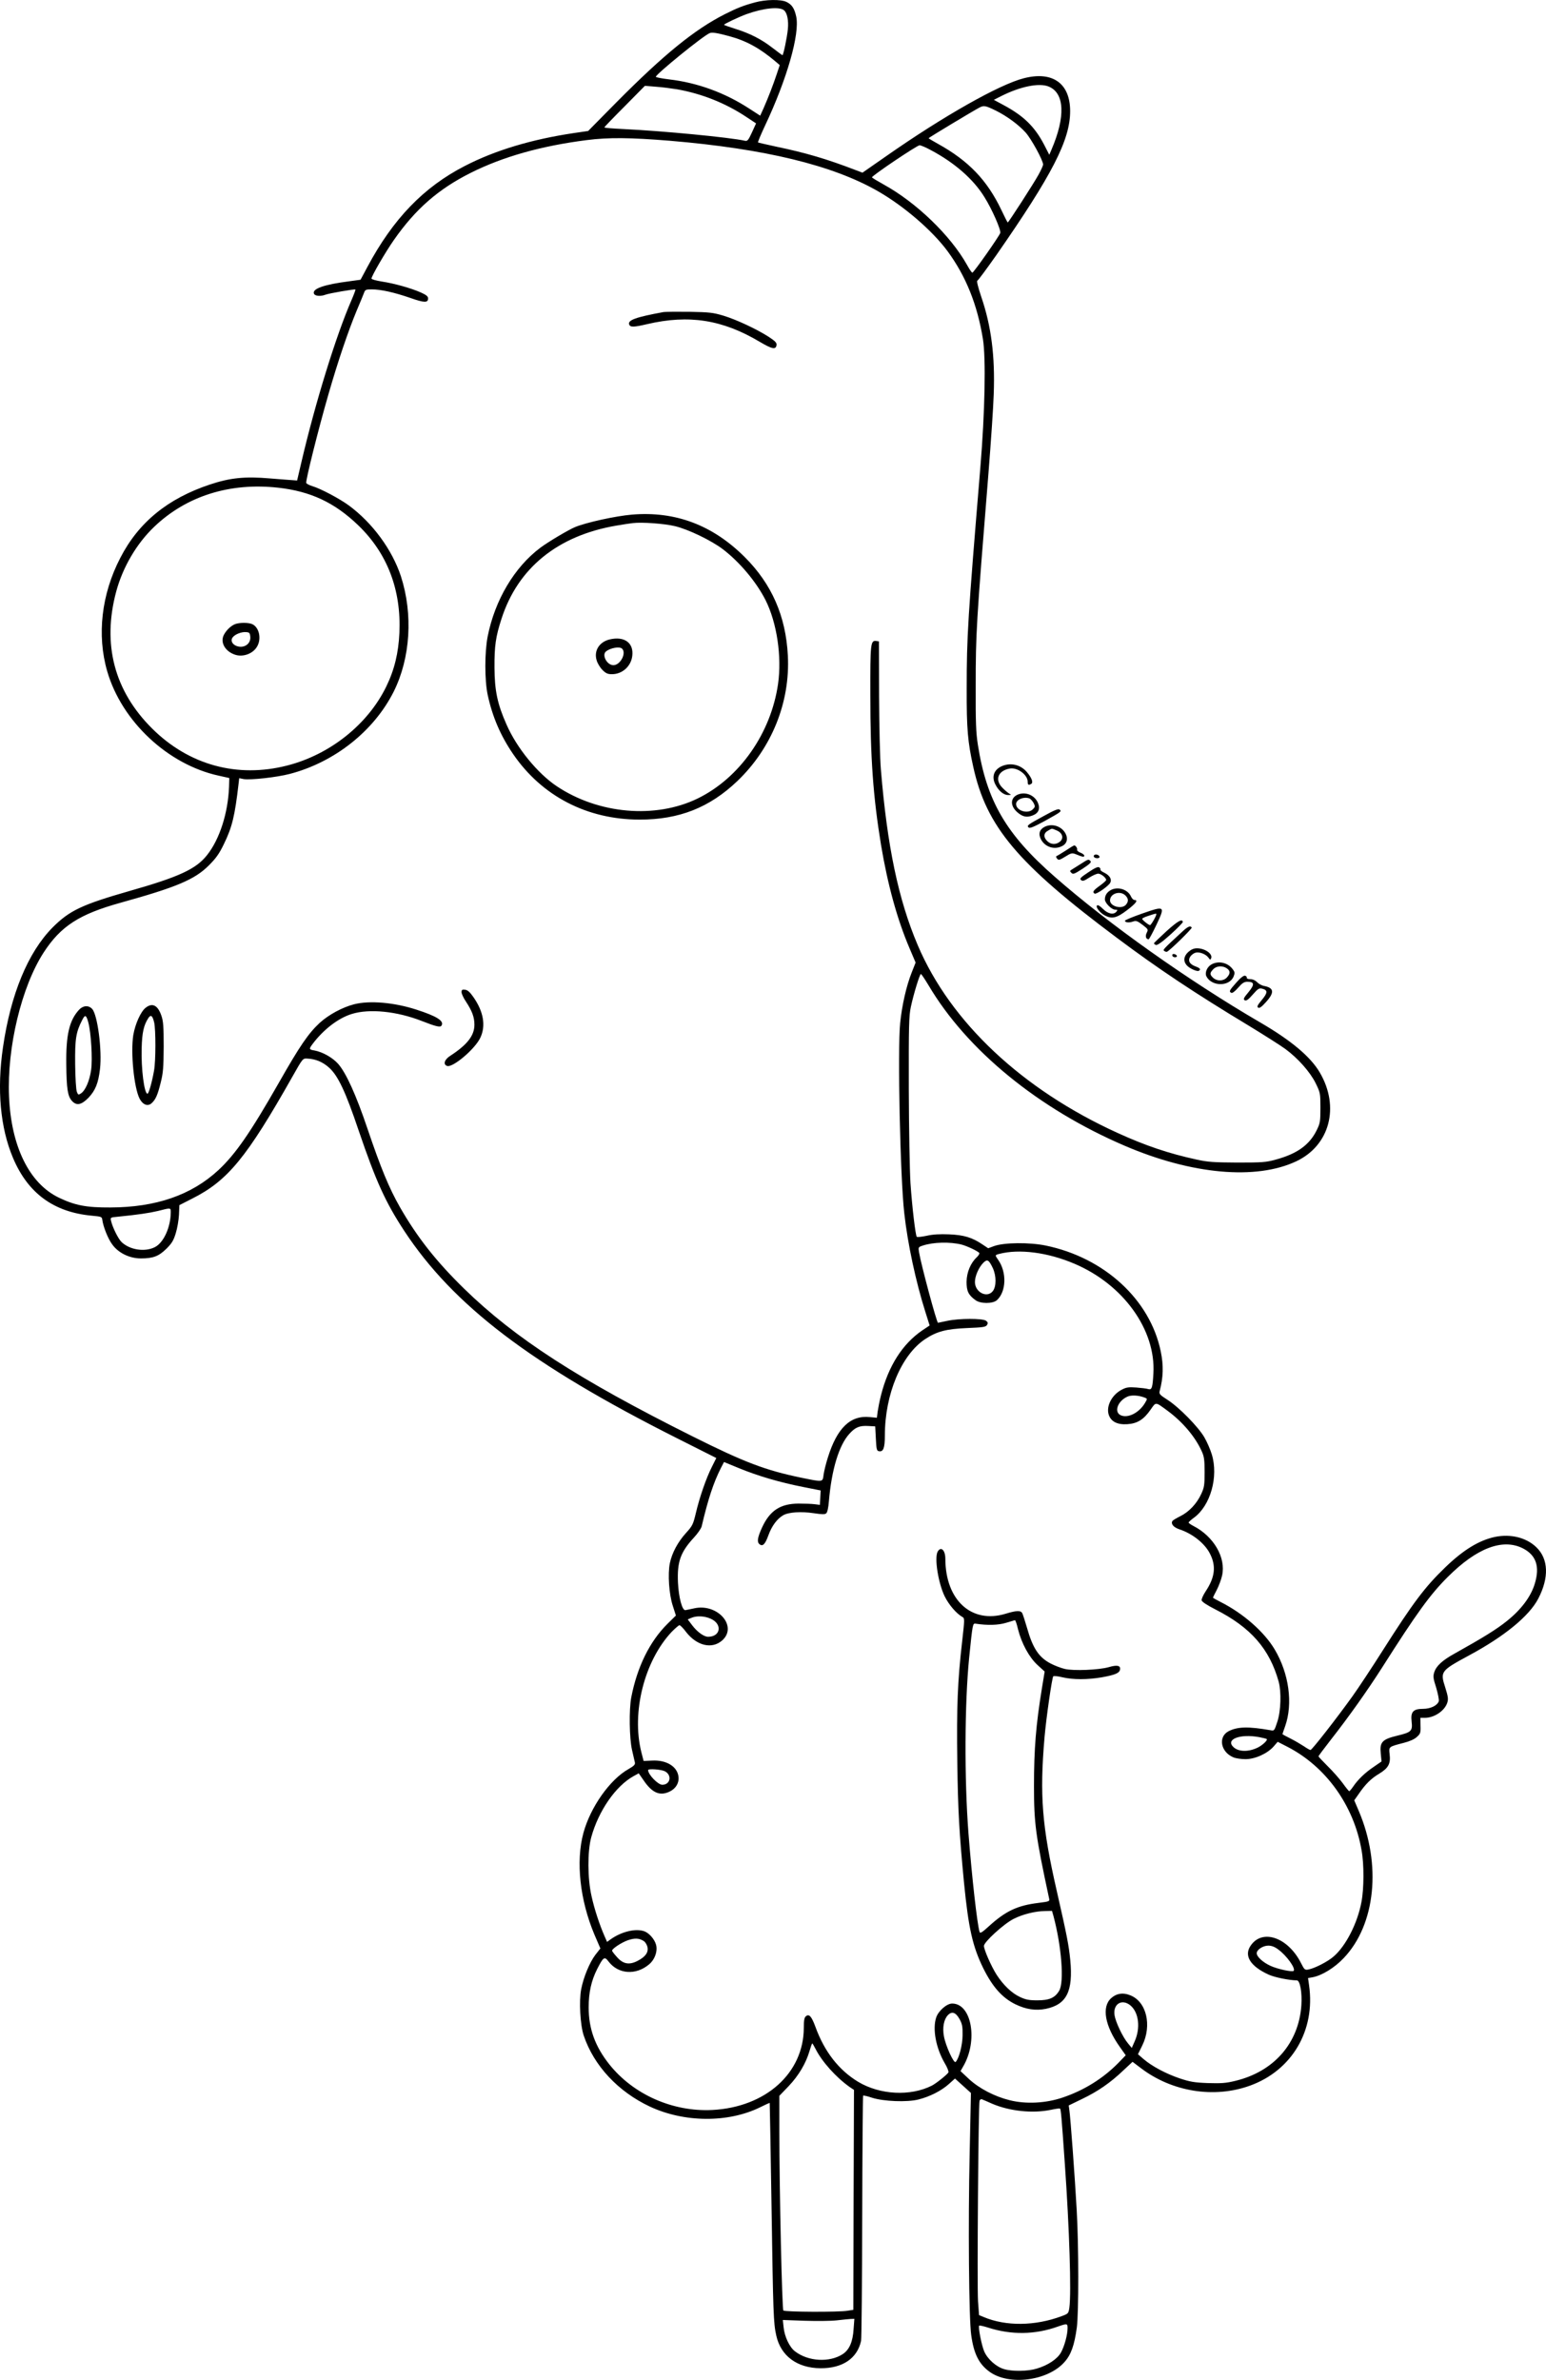
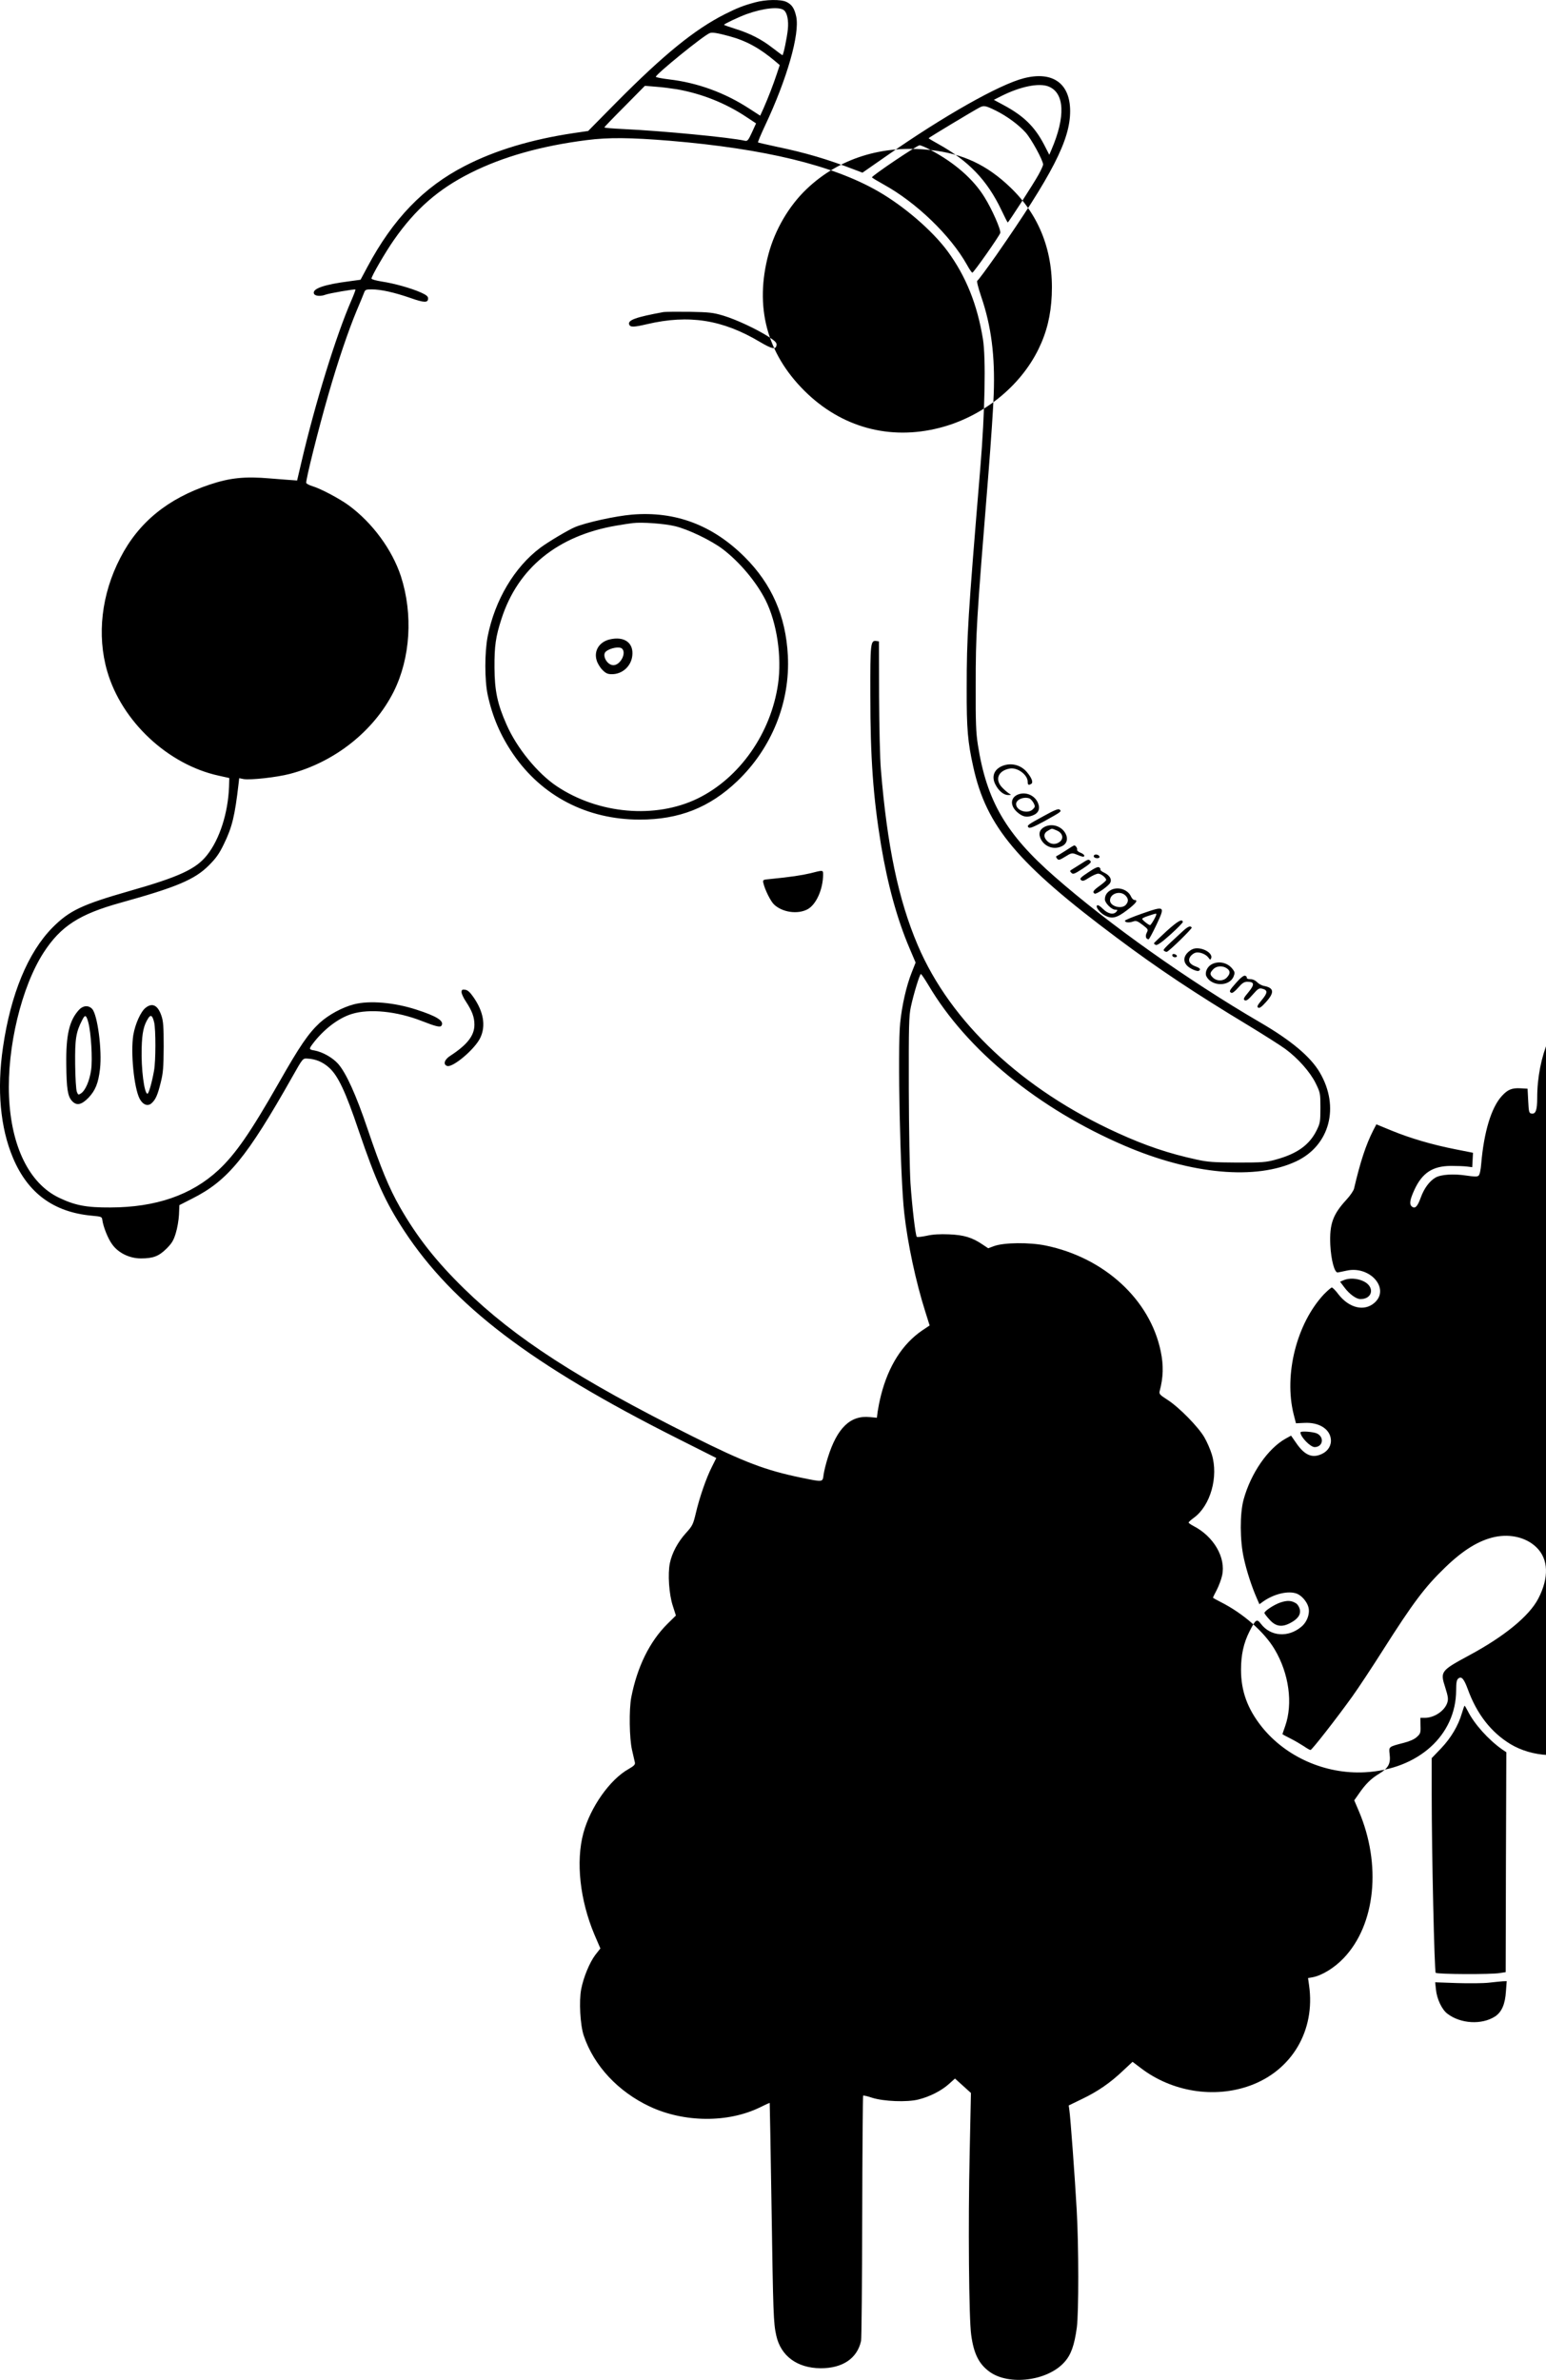
<svg xmlns="http://www.w3.org/2000/svg" version="1.0" viewBox="0 0 1201.544 1849.309" preserveAspectRatio="xMidYMid meet">
  <g transform="translate(-58.289,1938.887) scale(0.1,-0.1)" fill="#000000" stroke="none">
-     <path d="M6450 19370 c-93 -25 -139 -44 -233 -91 -235 -119 -473 -312 -843 -685 l-220 -223 -110 -16 c-329 -49 -613 -134 -849 -256 -319 -164 -557 -410 -757 -785 l-53 -99 -88 -12 c-196 -25 -289 -58 -274 -96 7 -19 51 -23 90 -8 29 11 227 45 232 40 2 -3 -12 -40 -31 -84 -119 -273 -281 -797 -388 -1255 l-34 -145 -28 2 c-16 1 -98 7 -182 14 -195 17 -311 5 -467 -47 -328 -109 -555 -294 -697 -570 -147 -283 -183 -601 -102 -881 113 -390 472 -726 868 -812 l81 -18 -2 -69 c-8 -203 -73 -407 -171 -530 -85 -108 -216 -169 -603 -279 -370 -106 -467 -152 -599 -285 -190 -193 -324 -517 -384 -930 -48 -327 -21 -625 78 -859 116 -275 317 -422 613 -449 74 -7 78 -8 81 -32 7 -53 44 -147 77 -191 48 -67 135 -109 223 -109 96 0 139 17 199 76 42 42 55 64 72 120 12 38 23 103 25 144 l3 74 100 51 c276 139 423 318 780 950 78 138 79 140 113 138 66 -3 121 -26 171 -71 69 -62 128 -187 229 -487 135 -396 208 -557 354 -780 382 -581 986 -1041 2118 -1611 l308 -155 -34 -68 c-44 -86 -97 -240 -125 -360 -21 -88 -26 -99 -77 -155 -63 -70 -108 -153 -125 -234 -17 -84 -7 -241 23 -332 l24 -75 -66 -65 c-138 -137 -235 -334 -281 -571 -18 -95 -15 -318 6 -409 9 -41 19 -84 22 -96 4 -17 -6 -27 -49 -52 -145 -81 -297 -297 -351 -497 -60 -222 -27 -522 86 -790 l46 -107 -40 -51 c-44 -59 -91 -172 -109 -265 -18 -92 -8 -280 20 -362 79 -234 267 -435 514 -551 268 -125 609 -127 857 -5 40 20 73 35 74 33 1 -1 7 -357 14 -792 13 -851 15 -916 37 -1015 35 -159 163 -253 344 -254 171 -1 285 76 315 212 4 18 8 454 9 967 1 514 5 937 7 939 3 3 34 -4 69 -16 91 -29 272 -36 360 -14 89 22 179 68 237 120 l48 43 62 -56 62 -56 -10 -475 c-12 -525 -6 -1281 12 -1405 20 -147 60 -226 142 -286 151 -110 452 -72 582 74 52 57 78 131 97 270 15 117 15 632 -1 912 -14 254 -49 726 -57 776 l-5 37 103 50 c122 58 223 128 321 222 l72 67 65 -49 c241 -184 569 -237 848 -136 326 118 509 429 459 779 l-8 57 35 6 c74 14 171 74 242 149 248 260 295 727 117 1144 l-35 82 33 47 c53 78 97 122 161 160 72 44 90 78 81 152 -7 59 -8 57 111 88 43 11 81 27 100 45 28 25 31 32 29 88 l-1 61 34 0 c74 0 154 54 175 117 9 29 7 47 -16 120 -40 123 -35 129 185 248 275 148 467 305 538 441 85 163 80 308 -14 399 -78 76 -200 106 -322 81 -123 -26 -245 -100 -386 -236 -160 -154 -251 -276 -485 -644 -83 -131 -190 -293 -238 -360 -122 -170 -314 -416 -325 -416 -5 0 -28 13 -51 29 -23 15 -70 43 -104 60 -35 17 -63 33 -63 34 0 1 9 29 21 62 62 176 30 409 -81 596 -81 137 -245 281 -422 370 -32 16 -58 31 -58 33 0 2 13 29 29 59 16 31 35 81 42 113 31 139 -65 304 -223 385 -21 11 -38 23 -37 27 0 4 19 21 41 37 129 94 192 319 139 492 -11 37 -37 97 -58 133 -47 81 -196 233 -286 291 -61 39 -67 46 -61 69 28 105 31 198 8 308 -83 402 -438 728 -894 822 -127 26 -323 24 -401 -4 l-46 -17 -45 30 c-80 54 -143 73 -258 78 -72 3 -127 0 -175 -11 -38 -8 -73 -12 -77 -8 -10 11 -36 228 -49 417 -6 94 -12 422 -13 730 -1 497 1 569 16 640 22 102 69 255 78 255 4 0 30 -39 59 -87 299 -506 856 -961 1526 -1248 520 -223 1020 -268 1333 -120 260 123 339 423 182 690 -72 123 -224 250 -465 390 -556 324 -1177 764 -1595 1131 -379 331 -529 590 -597 1024 -15 95 -18 176 -17 455 0 414 4 482 99 1655 19 239 38 516 41 615 11 297 -19 530 -97 758 -26 78 -37 123 -30 125 6 2 71 90 145 195 437 628 576 898 576 1122 0 216 -136 313 -359 256 -191 -48 -630 -297 -1074 -608 l-181 -126 -45 17 c-234 90 -394 137 -629 186 -73 16 -135 30 -138 32 -2 3 22 61 54 129 171 362 272 714 243 849 -14 64 -34 94 -76 114 -44 21 -161 19 -245 -4z m226 -61 c25 -20 37 -80 30 -148 -7 -68 -35 -201 -42 -201 -2 0 -36 25 -76 56 -89 69 -176 113 -291 149 -48 15 -87 29 -87 31 0 7 115 61 175 83 131 47 255 60 291 30z m-426 -201 c133 -36 237 -93 359 -196 l34 -29 -23 -69 c-26 -79 -66 -183 -103 -267 l-26 -57 -85 55 c-189 123 -401 201 -623 227 -57 7 -103 16 -103 20 0 20 375 325 420 340 19 7 57 1 150 -24z m2484 -392 c123 -51 131 -234 21 -490 l-17 -40 -41 80 c-73 139 -158 222 -312 305 l-78 42 57 29 c149 75 296 105 370 74z m-2889 -21 c191 -34 374 -106 537 -214 l77 -51 -32 -70 c-28 -61 -35 -69 -54 -65 -114 26 -644 77 -945 91 -82 4 -148 9 -148 13 0 3 71 77 158 164 l157 159 85 -7 c47 -3 121 -13 165 -20z m2480 -167 c86 -43 175 -109 229 -169 44 -49 136 -217 136 -249 0 -7 -16 -43 -36 -79 -36 -66 -233 -371 -239 -371 -2 0 -24 43 -49 96 -111 233 -255 383 -493 515 -40 22 -73 42 -73 44 0 4 344 211 395 238 34 18 47 16 130 -25z m-2535 -233 c737 -62 1265 -190 1618 -393 203 -117 421 -305 540 -466 142 -194 230 -412 274 -681 24 -147 16 -568 -20 -1000 -97 -1168 -106 -1313 -106 -1715 -1 -316 8 -416 51 -610 102 -465 344 -752 1118 -1330 319 -239 608 -431 1021 -680 120 -73 249 -155 286 -182 99 -73 192 -178 236 -266 36 -74 37 -78 37 -191 0 -108 -2 -120 -29 -175 -56 -114 -152 -183 -318 -228 -75 -21 -104 -23 -298 -23 -183 1 -230 4 -316 23 -217 47 -398 108 -615 207 -741 337 -1299 861 -1553 1458 -151 354 -238 771 -287 1367 -7 80 -13 336 -14 570 l-1 425 -21 3 c-44 6 -47 -18 -46 -418 0 -491 22 -793 83 -1166 52 -311 126 -579 221 -802 l48 -113 -30 -76 c-42 -105 -76 -256 -90 -393 -21 -208 0 -1203 32 -1480 26 -235 90 -533 163 -763 l34 -108 -57 -38 c-154 -105 -263 -276 -321 -504 -11 -43 -22 -100 -26 -127 l-6 -48 -54 5 c-151 16 -255 -83 -327 -314 -14 -44 -29 -104 -33 -132 -8 -61 -1 -60 -173 -25 -280 58 -441 119 -847 322 -888 444 -1378 761 -1773 1146 -220 215 -365 400 -499 633 -86 151 -149 304 -253 611 -89 264 -166 433 -228 504 -44 49 -120 92 -184 104 -43 7 -44 11 -15 50 84 112 200 202 306 234 136 42 349 21 543 -55 110 -43 144 -51 153 -36 23 36 -35 73 -197 125 -170 55 -361 72 -482 41 -90 -23 -198 -81 -268 -145 -87 -81 -154 -178 -317 -465 -222 -389 -337 -555 -470 -679 -210 -194 -485 -289 -840 -290 -185 -1 -274 16 -399 76 -230 110 -372 398 -388 788 -16 381 97 851 269 1117 133 205 277 298 598 387 436 121 576 180 686 290 56 56 81 91 117 166 64 131 85 218 114 468 l5 44 34 -7 c52 -9 255 13 359 40 348 91 654 333 808 640 130 261 151 600 56 895 -68 207 -221 416 -406 552 -71 52 -218 130 -282 149 -23 7 -45 18 -48 25 -6 17 95 421 172 687 74 258 155 496 220 652 26 61 51 122 57 138 9 25 14 27 61 27 71 0 173 -23 298 -66 110 -39 139 -39 139 -4 0 16 -14 27 -56 46 -77 34 -205 70 -303 85 -44 7 -81 17 -81 23 0 19 109 207 175 301 167 239 344 394 595 520 251 126 549 210 902 255 171 22 340 20 648 -5z m2026 -72 c184 -97 333 -227 418 -366 59 -94 129 -254 123 -278 -6 -23 -207 -309 -217 -309 -5 0 -24 28 -43 63 -128 227 -392 482 -646 622 -50 28 -91 52 -91 56 0 13 350 249 370 249 9 0 48 -16 86 -37z m-5070 -2624 c250 -28 437 -115 620 -291 227 -218 336 -502 321 -837 -7 -156 -39 -288 -102 -417 -143 -294 -437 -529 -771 -614 -387 -99 -763 4 -1048 287 -295 293 -390 655 -280 1065 51 189 158 372 295 503 251 240 589 346 965 304z m-836 -5631 c-1 -116 -55 -235 -123 -270 -78 -40 -195 -22 -259 39 -26 25 -70 113 -82 165 -6 26 -5 27 51 32 161 16 246 29 314 45 101 26 99 26 99 -11z m6145 -250 c43 -11 130 -52 139 -66 3 -5 -6 -20 -20 -33 -48 -45 -78 -117 -79 -191 0 -72 14 -102 69 -142 38 -29 134 -29 166 -1 74 66 79 218 10 315 -25 36 -25 36 8 45 156 41 379 12 585 -76 380 -161 634 -514 614 -853 -6 -111 -12 -130 -41 -121 -11 4 -53 9 -92 12 -59 4 -77 2 -111 -16 -78 -39 -125 -129 -103 -196 18 -53 66 -78 144 -73 79 5 128 36 182 114 42 60 35 61 130 -9 116 -85 215 -201 266 -314 19 -41 23 -66 23 -163 0 -104 -3 -120 -27 -172 -35 -75 -95 -138 -162 -171 -30 -15 -58 -32 -61 -37 -14 -23 8 -49 54 -65 101 -33 197 -109 237 -188 50 -96 40 -185 -33 -294 -19 -29 -33 -60 -31 -70 2 -11 43 -38 106 -70 276 -140 422 -307 493 -563 21 -79 17 -225 -10 -308 -24 -73 -24 -74 -55 -68 -171 30 -255 28 -325 -8 -83 -44 -61 -162 38 -203 19 -8 61 -14 94 -14 74 0 169 43 218 98 l32 37 76 -39 c299 -154 516 -456 576 -804 20 -110 19 -298 -1 -402 -31 -166 -122 -343 -217 -424 -46 -40 -144 -90 -193 -100 -30 -6 -33 -3 -59 48 -101 201 -301 271 -392 137 -54 -78 -3 -160 139 -225 46 -21 156 -44 220 -45 25 0 42 -96 35 -195 -21 -294 -214 -514 -514 -586 -73 -18 -109 -20 -213 -17 -106 4 -139 10 -220 37 -106 36 -215 94 -280 150 l-43 37 33 67 c78 158 33 344 -95 392 -55 22 -105 14 -146 -23 -76 -68 -49 -216 67 -379 l46 -65 -58 -60 c-119 -121 -267 -213 -434 -269 -130 -44 -285 -52 -411 -20 -117 29 -236 91 -316 165 l-65 61 20 35 c118 200 67 490 -85 490 -42 0 -107 -57 -124 -108 -30 -90 -2 -238 66 -355 19 -31 32 -64 29 -72 -6 -14 -94 -85 -129 -103 -167 -84 -403 -72 -573 30 -150 91 -262 234 -332 428 -30 81 -49 102 -74 81 -12 -10 -16 -32 -16 -90 -1 -351 -295 -616 -710 -638 -308 -16 -615 120 -802 355 -110 139 -160 276 -160 442 0 115 20 207 66 298 48 94 57 101 89 58 75 -98 212 -108 314 -22 46 38 69 106 54 155 -12 42 -53 88 -89 102 -66 25 -177 -1 -262 -61 l-29 -21 -21 48 c-38 87 -78 208 -100 309 -31 137 -32 345 -2 456 56 204 189 398 329 475 l40 22 39 -56 c66 -97 126 -122 201 -86 49 23 75 68 69 116 -9 79 -94 131 -205 125 l-66 -3 -18 70 c-77 309 24 707 236 933 28 28 55 52 61 52 6 0 30 -24 52 -54 83 -106 200 -134 279 -65 124 109 -34 291 -217 250 -29 -6 -60 -13 -68 -14 -25 -4 -52 96 -58 214 -7 162 19 236 125 351 29 31 55 70 59 85 50 213 92 340 149 453 l25 48 119 -49 c144 -59 313 -109 496 -145 l136 -27 -3 -56 -3 -56 -40 5 c-22 3 -79 5 -126 5 -142 -1 -223 -54 -284 -187 -35 -77 -40 -111 -20 -128 25 -21 44 -3 70 69 26 72 67 127 114 155 43 25 142 31 240 16 62 -9 84 -10 95 -1 9 7 17 43 21 94 21 246 78 435 159 524 46 51 79 65 147 61 l54 -3 5 -95 c4 -84 7 -95 24 -98 34 -7 46 25 46 122 0 321 128 626 313 749 91 60 163 79 326 86 124 5 145 8 155 24 9 15 7 21 -8 33 -27 19 -208 19 -301 -1 -38 -8 -71 -15 -72 -15 -10 0 -131 450 -147 546 -7 41 -7 42 29 54 82 27 210 30 300 8z m244 -183 c28 -60 28 -143 0 -179 -45 -57 -139 -9 -139 71 0 46 30 114 65 149 31 31 43 24 74 -41z m1179 -1006 c23 -9 23 -9 5 -40 -45 -78 -135 -124 -191 -97 -53 26 -22 110 53 144 30 14 86 11 133 -7z m2939 -1171 c105 -53 135 -142 94 -276 -30 -100 -105 -200 -216 -289 -81 -65 -179 -126 -408 -254 -94 -52 -141 -95 -157 -144 -10 -32 -9 -47 15 -121 14 -48 23 -94 20 -105 -11 -33 -64 -59 -122 -59 -77 0 -98 -23 -89 -99 8 -73 -1 -83 -114 -110 -115 -28 -135 -50 -126 -137 l6 -63 -61 -42 c-67 -45 -123 -99 -160 -154 -13 -19 -27 -35 -30 -35 -3 0 -26 28 -51 63 -25 34 -78 94 -117 132 -39 39 -71 73 -71 76 0 3 44 62 97 130 141 180 284 382 397 559 270 425 375 570 511 705 224 224 425 301 582 223z m-6310 -548 c92 -41 77 -140 -21 -140 -32 0 -84 37 -124 90 l-34 45 28 12 c42 18 103 15 151 -7z m4263 -920 c30 -6 56 -12 58 -15 9 -8 -31 -46 -68 -65 -72 -36 -150 -35 -190 2 -66 61 50 106 200 78z m-4620 -265 c58 -30 43 -105 -20 -105 -33 0 -110 79 -110 114 0 13 103 5 130 -9z m-163 -1320 c12 -8 24 -29 28 -46 9 -41 -16 -76 -76 -107 -65 -34 -113 -26 -161 29 -21 23 -38 45 -38 50 0 15 72 63 123 81 54 18 87 17 124 -7z m4929 -64 c65 -46 139 -149 121 -167 -11 -11 -126 14 -180 39 -59 27 -107 71 -107 98 0 27 48 59 90 59 25 0 50 -9 76 -29z m-1147 -436 c65 -55 79 -176 32 -280 l-22 -50 -29 35 c-42 50 -97 167 -105 220 -13 87 58 130 124 75z m-1329 -105 c21 -38 25 -58 24 -125 0 -77 -28 -183 -54 -209 -14 -14 -78 126 -91 200 -13 68 0 133 32 165 31 31 60 20 89 -31z m-1119 -232 c50 -100 160 -222 266 -297 l33 -22 -3 -854 -2 -855 -45 -7 c-67 -12 -487 -10 -499 2 -10 11 -31 929 -31 1391 l0 277 73 76 c77 81 134 177 162 274 9 31 18 57 21 57 2 0 13 -19 25 -42z m1374 -427 c137 -58 315 -76 455 -47 36 8 68 12 71 10 7 -4 12 -58 38 -434 35 -495 51 -996 35 -1113 -7 -46 -8 -47 -62 -67 -204 -76 -431 -79 -604 -6 l-36 15 -8 108 c-8 123 3 1533 12 1558 4 9 12 14 18 11 6 -2 43 -18 81 -35z m-1078 -1750 c-6 -100 -33 -161 -84 -195 -103 -67 -268 -58 -371 21 -43 32 -82 115 -89 188 l-6 56 169 -6 c93 -3 205 -2 249 3 44 5 93 10 109 11 l29 1 -6 -79z m1663 7 c0 -52 -24 -140 -51 -189 -28 -51 -101 -100 -189 -126 -67 -21 -189 -23 -253 -4 -62 18 -129 78 -155 138 -21 50 -48 190 -39 200 3 3 34 -4 69 -15 180 -58 365 -56 543 8 72 25 75 24 75 -12z M5740 16964 c-218 -40 -280 -63 -267 -97 8 -22 37 -21 139 3 325 76 586 35 875 -137 96 -57 126 -63 131 -26 3 18 -10 31 -60 64 -93 60 -251 134 -353 165 -81 24 -108 27 -265 30 -96 1 -186 0 -200 -2z M5495 15390 c-129 -11 -356 -61 -443 -97 -51 -21 -212 -117 -269 -160 -202 -151 -354 -407 -410 -690 -24 -122 -24 -340 0 -453 37 -171 99 -316 198 -461 224 -327 575 -509 984 -509 306 0 542 93 758 299 268 256 412 614 393 976 -16 307 -125 555 -335 765 -250 249 -539 358 -876 330z m335 -90 c103 -25 280 -110 371 -179 131 -100 260 -254 332 -396 88 -176 127 -438 97 -650 -55 -384 -299 -732 -625 -891 -329 -160 -772 -121 -1096 96 -149 100 -311 298 -390 480 -70 158 -92 261 -93 440 -1 169 9 241 55 382 127 393 436 644 889 722 52 9 111 18 130 20 71 9 248 -4 330 -24z M5321 14420 c-80 -19 -124 -88 -101 -162 6 -23 27 -57 45 -75 27 -27 41 -33 74 -33 81 0 149 62 158 143 12 101 -62 154 -176 127z m97 -72 c35 -35 -14 -128 -68 -128 -50 0 -92 80 -57 107 35 28 106 40 125 21z M4170 11679 c0 -12 15 -45 34 -73 48 -73 66 -121 66 -180 0 -84 -55 -155 -187 -241 -46 -29 -58 -67 -26 -79 43 -17 218 131 259 219 44 93 25 203 -54 316 -27 39 -45 55 -65 57 -22 3 -27 -1 -27 -19z M1715 11558 c-38 -29 -81 -125 -96 -211 -22 -135 5 -410 49 -496 25 -47 63 -62 93 -35 31 28 47 63 71 161 19 75 22 117 23 278 0 159 -3 199 -18 242 -28 81 -70 102 -122 61z m66 -114 c13 -55 13 -299 -1 -375 -16 -90 -41 -179 -51 -179 -25 0 -50 194 -45 355 3 120 16 178 52 233 19 29 32 20 45 -34z M1198 11543 c-76 -82 -103 -194 -100 -426 2 -189 11 -248 45 -284 35 -38 73 -30 127 25 54 57 77 113 90 224 17 146 -19 422 -61 467 -28 30 -70 27 -101 -6z m71 -98 c22 -82 34 -288 22 -370 -12 -86 -45 -160 -78 -182 -21 -14 -23 -13 -33 12 -6 15 -12 112 -13 214 -2 197 6 249 55 344 22 44 31 40 47 -18z M2410 14539 c-33 -13 -68 -47 -87 -83 -31 -59 10 -130 88 -155 61 -20 137 8 169 62 37 60 18 151 -37 176 -29 13 -99 13 -133 0z m118 -97 c6 -58 -51 -95 -109 -72 -34 14 -46 45 -27 67 19 24 69 43 103 40 26 -2 30 -6 33 -35z M7870 7331 c-26 -50 5 -244 55 -347 32 -65 91 -134 139 -161 16 -9 16 -19 -3 -186 -36 -311 -44 -516 -38 -942 5 -376 15 -549 52 -935 35 -355 67 -497 150 -666 72 -145 147 -229 248 -279 84 -41 159 -52 239 -36 161 34 212 136 189 379 -12 118 -25 186 -105 537 -115 503 -134 742 -95 1195 13 150 58 463 68 473 4 4 36 1 72 -8 82 -19 193 -19 305 0 105 19 138 33 142 62 4 30 -23 36 -88 17 -77 -22 -274 -30 -341 -14 -30 7 -80 26 -112 43 -91 48 -138 119 -183 279 -15 51 -31 101 -36 111 -12 23 -45 22 -130 -4 -264 -80 -467 105 -468 427 0 68 -35 100 -60 55z m625 -603 c28 -110 86 -217 151 -277 l56 -51 -21 -128 c-47 -287 -62 -473 -62 -762 0 -293 13 -386 117 -871 6 -25 5 -26 -83 -37 -163 -20 -254 -63 -383 -180 -56 -51 -70 -59 -74 -45 -19 63 -59 420 -86 763 -33 428 -30 1013 5 1366 27 266 28 269 50 266 90 -14 175 -12 235 6 36 11 68 20 71 21 4 0 15 -31 24 -71z m276 -2230 c62 -234 84 -510 44 -578 -33 -56 -77 -75 -170 -75 -65 0 -90 5 -135 26 -64 30 -128 91 -181 172 -41 64 -99 195 -99 225 0 30 155 172 231 210 71 36 167 60 246 61 l52 1 12 -42z M8358 13430 c-53 -29 -68 -81 -39 -137 25 -50 65 -83 100 -82 25 0 25 1 6 12 -11 7 -35 27 -52 45 -62 63 -32 134 60 149 59 9 137 -49 137 -103 0 -25 7 -29 28 -16 17 11 3 47 -34 91 -51 61 -135 78 -206 41z M8500 13217 c-66 -23 -70 -90 -8 -142 40 -34 72 -40 116 -23 46 17 61 52 42 97 -24 58 -90 88 -150 68z m85 -33 c8 -4 22 -19 31 -35 13 -26 13 -30 -6 -49 -39 -39 -130 -11 -130 41 0 35 61 60 105 43z M8695 13048 c-127 -69 -133 -74 -118 -89 9 -9 40 4 125 50 131 73 133 74 116 89 -10 8 -40 -4 -123 -50z M8702 12964 c-41 -21 -51 -56 -28 -99 32 -59 105 -82 165 -50 36 18 46 56 26 95 -30 59 -105 83 -163 54z m93 -28 c46 -19 58 -61 25 -88 -30 -24 -69 -23 -97 4 -32 30 -30 64 5 82 33 19 26 19 67 2z M8865 12779 c-33 -21 -64 -40 -70 -42 -6 -2 -5 -10 3 -20 12 -14 18 -13 64 15 46 29 53 30 82 19 53 -22 66 -24 66 -11 0 6 -14 17 -30 23 -17 6 -28 17 -26 23 4 11 -12 35 -23 33 -4 0 -33 -18 -66 -40z M9087 12744 c-11 -11 3 -24 24 -24 12 0 19 5 17 13 -5 14 -31 21 -41 11z M8980 12674 c-30 -19 -62 -39 -70 -44 -13 -8 -13 -11 0 -24 13 -13 23 -9 88 33 56 37 69 50 60 59 -16 16 -15 16 -78 -24z M9042 12611 c-62 -41 -70 -50 -57 -61 12 -10 23 -7 63 19 27 17 58 31 70 31 22 0 62 -32 62 -49 0 -5 -22 -25 -50 -45 -50 -36 -59 -49 -40 -61 11 -7 84 41 114 74 26 28 9 65 -38 88 -20 9 -33 20 -31 24 3 3 -1 12 -8 17 -10 8 -31 -1 -85 -37z M9223 12476 c-34 -16 -53 -42 -53 -76 0 -28 52 -80 80 -80 19 0 20 -2 10 -15 -22 -27 -66 -18 -105 21 -23 23 -40 33 -46 27 -13 -13 24 -59 61 -78 55 -29 92 -20 172 41 70 53 89 79 58 79 -8 0 -20 12 -27 27 -23 53 -95 78 -150 54z m107 -46 c24 -24 25 -47 3 -72 -33 -37 -123 -12 -123 34 0 54 79 79 120 38z M9460 12290 c-74 -26 -135 -51 -134 -56 1 -14 32 -17 63 -6 24 8 33 5 74 -26 44 -34 45 -36 32 -62 -13 -26 -6 -50 15 -50 4 0 31 50 60 111 70 149 68 151 -110 89z m110 -5 c0 -14 -41 -85 -49 -85 -11 0 -61 40 -61 49 0 4 21 15 48 23 54 18 62 20 62 13z M9650 12154 c-52 -48 -96 -90 -98 -94 -2 -4 5 -10 14 -14 11 -4 46 20 114 81 54 49 97 93 96 98 -6 26 -38 8 -126 -71z M9770 12148 c-149 -137 -152 -141 -138 -149 7 -5 16 -8 20 -6 20 6 197 180 193 188 -11 17 -30 9 -75 -33z M9819 11992 c-37 -33 -41 -72 -13 -104 22 -25 81 -51 94 -43 18 11 10 21 -25 34 -47 17 -62 45 -41 77 9 13 28 27 41 30 31 8 81 -12 100 -39 13 -18 15 -19 21 -4 13 34 -49 77 -110 77 -25 0 -45 -9 -67 -28z M9696 11973 c-3 -3 -3 -10 0 -14 7 -12 34 -11 34 0 0 11 -26 22 -34 14z M9999 11895 c-35 -19 -55 -66 -39 -95 42 -78 178 -78 210 0 11 28 11 34 -7 58 -38 51 -109 67 -164 37z m119 -31 c28 -19 28 -41 0 -71 -27 -29 -76 -30 -106 -3 -28 26 -28 38 0 67 25 27 73 30 106 7z M10191 11753 c-54 -61 -58 -68 -39 -79 7 -5 28 10 53 39 32 37 48 47 72 47 56 0 58 -21 9 -81 -38 -45 -42 -55 -29 -63 12 -6 27 4 62 44 41 47 50 52 74 46 44 -11 43 -32 -3 -87 -34 -41 -40 -53 -29 -60 10 -7 27 5 61 43 67 74 63 110 -13 125 -19 3 -44 17 -56 30 -14 14 -33 23 -53 23 -18 0 -29 5 -27 12 1 6 -5 13 -14 15 -10 3 -37 -18 -68 -54z" />
+     <path d="M6450 19370 c-93 -25 -139 -44 -233 -91 -235 -119 -473 -312 -843 -685 l-220 -223 -110 -16 c-329 -49 -613 -134 -849 -256 -319 -164 -557 -410 -757 -785 l-53 -99 -88 -12 c-196 -25 -289 -58 -274 -96 7 -19 51 -23 90 -8 29 11 227 45 232 40 2 -3 -12 -40 -31 -84 -119 -273 -281 -797 -388 -1255 l-34 -145 -28 2 c-16 1 -98 7 -182 14 -195 17 -311 5 -467 -47 -328 -109 -555 -294 -697 -570 -147 -283 -183 -601 -102 -881 113 -390 472 -726 868 -812 l81 -18 -2 -69 c-8 -203 -73 -407 -171 -530 -85 -108 -216 -169 -603 -279 -370 -106 -467 -152 -599 -285 -190 -193 -324 -517 -384 -930 -48 -327 -21 -625 78 -859 116 -275 317 -422 613 -449 74 -7 78 -8 81 -32 7 -53 44 -147 77 -191 48 -67 135 -109 223 -109 96 0 139 17 199 76 42 42 55 64 72 120 12 38 23 103 25 144 l3 74 100 51 c276 139 423 318 780 950 78 138 79 140 113 138 66 -3 121 -26 171 -71 69 -62 128 -187 229 -487 135 -396 208 -557 354 -780 382 -581 986 -1041 2118 -1611 l308 -155 -34 -68 c-44 -86 -97 -240 -125 -360 -21 -88 -26 -99 -77 -155 -63 -70 -108 -153 -125 -234 -17 -84 -7 -241 23 -332 l24 -75 -66 -65 c-138 -137 -235 -334 -281 -571 -18 -95 -15 -318 6 -409 9 -41 19 -84 22 -96 4 -17 -6 -27 -49 -52 -145 -81 -297 -297 -351 -497 -60 -222 -27 -522 86 -790 l46 -107 -40 -51 c-44 -59 -91 -172 -109 -265 -18 -92 -8 -280 20 -362 79 -234 267 -435 514 -551 268 -125 609 -127 857 -5 40 20 73 35 74 33 1 -1 7 -357 14 -792 13 -851 15 -916 37 -1015 35 -159 163 -253 344 -254 171 -1 285 76 315 212 4 18 8 454 9 967 1 514 5 937 7 939 3 3 34 -4 69 -16 91 -29 272 -36 360 -14 89 22 179 68 237 120 l48 43 62 -56 62 -56 -10 -475 c-12 -525 -6 -1281 12 -1405 20 -147 60 -226 142 -286 151 -110 452 -72 582 74 52 57 78 131 97 270 15 117 15 632 -1 912 -14 254 -49 726 -57 776 l-5 37 103 50 c122 58 223 128 321 222 l72 67 65 -49 c241 -184 569 -237 848 -136 326 118 509 429 459 779 l-8 57 35 6 c74 14 171 74 242 149 248 260 295 727 117 1144 l-35 82 33 47 c53 78 97 122 161 160 72 44 90 78 81 152 -7 59 -8 57 111 88 43 11 81 27 100 45 28 25 31 32 29 88 l-1 61 34 0 c74 0 154 54 175 117 9 29 7 47 -16 120 -40 123 -35 129 185 248 275 148 467 305 538 441 85 163 80 308 -14 399 -78 76 -200 106 -322 81 -123 -26 -245 -100 -386 -236 -160 -154 -251 -276 -485 -644 -83 -131 -190 -293 -238 -360 -122 -170 -314 -416 -325 -416 -5 0 -28 13 -51 29 -23 15 -70 43 -104 60 -35 17 -63 33 -63 34 0 1 9 29 21 62 62 176 30 409 -81 596 -81 137 -245 281 -422 370 -32 16 -58 31 -58 33 0 2 13 29 29 59 16 31 35 81 42 113 31 139 -65 304 -223 385 -21 11 -38 23 -37 27 0 4 19 21 41 37 129 94 192 319 139 492 -11 37 -37 97 -58 133 -47 81 -196 233 -286 291 -61 39 -67 46 -61 69 28 105 31 198 8 308 -83 402 -438 728 -894 822 -127 26 -323 24 -401 -4 l-46 -17 -45 30 c-80 54 -143 73 -258 78 -72 3 -127 0 -175 -11 -38 -8 -73 -12 -77 -8 -10 11 -36 228 -49 417 -6 94 -12 422 -13 730 -1 497 1 569 16 640 22 102 69 255 78 255 4 0 30 -39 59 -87 299 -506 856 -961 1526 -1248 520 -223 1020 -268 1333 -120 260 123 339 423 182 690 -72 123 -224 250 -465 390 -556 324 -1177 764 -1595 1131 -379 331 -529 590 -597 1024 -15 95 -18 176 -17 455 0 414 4 482 99 1655 19 239 38 516 41 615 11 297 -19 530 -97 758 -26 78 -37 123 -30 125 6 2 71 90 145 195 437 628 576 898 576 1122 0 216 -136 313 -359 256 -191 -48 -630 -297 -1074 -608 l-181 -126 -45 17 c-234 90 -394 137 -629 186 -73 16 -135 30 -138 32 -2 3 22 61 54 129 171 362 272 714 243 849 -14 64 -34 94 -76 114 -44 21 -161 19 -245 -4z m226 -61 c25 -20 37 -80 30 -148 -7 -68 -35 -201 -42 -201 -2 0 -36 25 -76 56 -89 69 -176 113 -291 149 -48 15 -87 29 -87 31 0 7 115 61 175 83 131 47 255 60 291 30z m-426 -201 c133 -36 237 -93 359 -196 l34 -29 -23 -69 c-26 -79 -66 -183 -103 -267 l-26 -57 -85 55 c-189 123 -401 201 -623 227 -57 7 -103 16 -103 20 0 20 375 325 420 340 19 7 57 1 150 -24z m2484 -392 c123 -51 131 -234 21 -490 l-17 -40 -41 80 c-73 139 -158 222 -312 305 l-78 42 57 29 c149 75 296 105 370 74z m-2889 -21 c191 -34 374 -106 537 -214 l77 -51 -32 -70 c-28 -61 -35 -69 -54 -65 -114 26 -644 77 -945 91 -82 4 -148 9 -148 13 0 3 71 77 158 164 l157 159 85 -7 c47 -3 121 -13 165 -20z m2480 -167 c86 -43 175 -109 229 -169 44 -49 136 -217 136 -249 0 -7 -16 -43 -36 -79 -36 -66 -233 -371 -239 -371 -2 0 -24 43 -49 96 -111 233 -255 383 -493 515 -40 22 -73 42 -73 44 0 4 344 211 395 238 34 18 47 16 130 -25z m-2535 -233 c737 -62 1265 -190 1618 -393 203 -117 421 -305 540 -466 142 -194 230 -412 274 -681 24 -147 16 -568 -20 -1000 -97 -1168 -106 -1313 -106 -1715 -1 -316 8 -416 51 -610 102 -465 344 -752 1118 -1330 319 -239 608 -431 1021 -680 120 -73 249 -155 286 -182 99 -73 192 -178 236 -266 36 -74 37 -78 37 -191 0 -108 -2 -120 -29 -175 -56 -114 -152 -183 -318 -228 -75 -21 -104 -23 -298 -23 -183 1 -230 4 -316 23 -217 47 -398 108 -615 207 -741 337 -1299 861 -1553 1458 -151 354 -238 771 -287 1367 -7 80 -13 336 -14 570 l-1 425 -21 3 c-44 6 -47 -18 -46 -418 0 -491 22 -793 83 -1166 52 -311 126 -579 221 -802 l48 -113 -30 -76 c-42 -105 -76 -256 -90 -393 -21 -208 0 -1203 32 -1480 26 -235 90 -533 163 -763 l34 -108 -57 -38 c-154 -105 -263 -276 -321 -504 -11 -43 -22 -100 -26 -127 l-6 -48 -54 5 c-151 16 -255 -83 -327 -314 -14 -44 -29 -104 -33 -132 -8 -61 -1 -60 -173 -25 -280 58 -441 119 -847 322 -888 444 -1378 761 -1773 1146 -220 215 -365 400 -499 633 -86 151 -149 304 -253 611 -89 264 -166 433 -228 504 -44 49 -120 92 -184 104 -43 7 -44 11 -15 50 84 112 200 202 306 234 136 42 349 21 543 -55 110 -43 144 -51 153 -36 23 36 -35 73 -197 125 -170 55 -361 72 -482 41 -90 -23 -198 -81 -268 -145 -87 -81 -154 -178 -317 -465 -222 -389 -337 -555 -470 -679 -210 -194 -485 -289 -840 -290 -185 -1 -274 16 -399 76 -230 110 -372 398 -388 788 -16 381 97 851 269 1117 133 205 277 298 598 387 436 121 576 180 686 290 56 56 81 91 117 166 64 131 85 218 114 468 l5 44 34 -7 c52 -9 255 13 359 40 348 91 654 333 808 640 130 261 151 600 56 895 -68 207 -221 416 -406 552 -71 52 -218 130 -282 149 -23 7 -45 18 -48 25 -6 17 95 421 172 687 74 258 155 496 220 652 26 61 51 122 57 138 9 25 14 27 61 27 71 0 173 -23 298 -66 110 -39 139 -39 139 -4 0 16 -14 27 -56 46 -77 34 -205 70 -303 85 -44 7 -81 17 -81 23 0 19 109 207 175 301 167 239 344 394 595 520 251 126 549 210 902 255 171 22 340 20 648 -5z m2026 -72 c184 -97 333 -227 418 -366 59 -94 129 -254 123 -278 -6 -23 -207 -309 -217 -309 -5 0 -24 28 -43 63 -128 227 -392 482 -646 622 -50 28 -91 52 -91 56 0 13 350 249 370 249 9 0 48 -16 86 -37z c250 -28 437 -115 620 -291 227 -218 336 -502 321 -837 -7 -156 -39 -288 -102 -417 -143 -294 -437 -529 -771 -614 -387 -99 -763 4 -1048 287 -295 293 -390 655 -280 1065 51 189 158 372 295 503 251 240 589 346 965 304z m-836 -5631 c-1 -116 -55 -235 -123 -270 -78 -40 -195 -22 -259 39 -26 25 -70 113 -82 165 -6 26 -5 27 51 32 161 16 246 29 314 45 101 26 99 26 99 -11z m6145 -250 c43 -11 130 -52 139 -66 3 -5 -6 -20 -20 -33 -48 -45 -78 -117 -79 -191 0 -72 14 -102 69 -142 38 -29 134 -29 166 -1 74 66 79 218 10 315 -25 36 -25 36 8 45 156 41 379 12 585 -76 380 -161 634 -514 614 -853 -6 -111 -12 -130 -41 -121 -11 4 -53 9 -92 12 -59 4 -77 2 -111 -16 -78 -39 -125 -129 -103 -196 18 -53 66 -78 144 -73 79 5 128 36 182 114 42 60 35 61 130 -9 116 -85 215 -201 266 -314 19 -41 23 -66 23 -163 0 -104 -3 -120 -27 -172 -35 -75 -95 -138 -162 -171 -30 -15 -58 -32 -61 -37 -14 -23 8 -49 54 -65 101 -33 197 -109 237 -188 50 -96 40 -185 -33 -294 -19 -29 -33 -60 -31 -70 2 -11 43 -38 106 -70 276 -140 422 -307 493 -563 21 -79 17 -225 -10 -308 -24 -73 -24 -74 -55 -68 -171 30 -255 28 -325 -8 -83 -44 -61 -162 38 -203 19 -8 61 -14 94 -14 74 0 169 43 218 98 l32 37 76 -39 c299 -154 516 -456 576 -804 20 -110 19 -298 -1 -402 -31 -166 -122 -343 -217 -424 -46 -40 -144 -90 -193 -100 -30 -6 -33 -3 -59 48 -101 201 -301 271 -392 137 -54 -78 -3 -160 139 -225 46 -21 156 -44 220 -45 25 0 42 -96 35 -195 -21 -294 -214 -514 -514 -586 -73 -18 -109 -20 -213 -17 -106 4 -139 10 -220 37 -106 36 -215 94 -280 150 l-43 37 33 67 c78 158 33 344 -95 392 -55 22 -105 14 -146 -23 -76 -68 -49 -216 67 -379 l46 -65 -58 -60 c-119 -121 -267 -213 -434 -269 -130 -44 -285 -52 -411 -20 -117 29 -236 91 -316 165 l-65 61 20 35 c118 200 67 490 -85 490 -42 0 -107 -57 -124 -108 -30 -90 -2 -238 66 -355 19 -31 32 -64 29 -72 -6 -14 -94 -85 -129 -103 -167 -84 -403 -72 -573 30 -150 91 -262 234 -332 428 -30 81 -49 102 -74 81 -12 -10 -16 -32 -16 -90 -1 -351 -295 -616 -710 -638 -308 -16 -615 120 -802 355 -110 139 -160 276 -160 442 0 115 20 207 66 298 48 94 57 101 89 58 75 -98 212 -108 314 -22 46 38 69 106 54 155 -12 42 -53 88 -89 102 -66 25 -177 -1 -262 -61 l-29 -21 -21 48 c-38 87 -78 208 -100 309 -31 137 -32 345 -2 456 56 204 189 398 329 475 l40 22 39 -56 c66 -97 126 -122 201 -86 49 23 75 68 69 116 -9 79 -94 131 -205 125 l-66 -3 -18 70 c-77 309 24 707 236 933 28 28 55 52 61 52 6 0 30 -24 52 -54 83 -106 200 -134 279 -65 124 109 -34 291 -217 250 -29 -6 -60 -13 -68 -14 -25 -4 -52 96 -58 214 -7 162 19 236 125 351 29 31 55 70 59 85 50 213 92 340 149 453 l25 48 119 -49 c144 -59 313 -109 496 -145 l136 -27 -3 -56 -3 -56 -40 5 c-22 3 -79 5 -126 5 -142 -1 -223 -54 -284 -187 -35 -77 -40 -111 -20 -128 25 -21 44 -3 70 69 26 72 67 127 114 155 43 25 142 31 240 16 62 -9 84 -10 95 -1 9 7 17 43 21 94 21 246 78 435 159 524 46 51 79 65 147 61 l54 -3 5 -95 c4 -84 7 -95 24 -98 34 -7 46 25 46 122 0 321 128 626 313 749 91 60 163 79 326 86 124 5 145 8 155 24 9 15 7 21 -8 33 -27 19 -208 19 -301 -1 -38 -8 -71 -15 -72 -15 -10 0 -131 450 -147 546 -7 41 -7 42 29 54 82 27 210 30 300 8z m244 -183 c28 -60 28 -143 0 -179 -45 -57 -139 -9 -139 71 0 46 30 114 65 149 31 31 43 24 74 -41z m1179 -1006 c23 -9 23 -9 5 -40 -45 -78 -135 -124 -191 -97 -53 26 -22 110 53 144 30 14 86 11 133 -7z m2939 -1171 c105 -53 135 -142 94 -276 -30 -100 -105 -200 -216 -289 -81 -65 -179 -126 -408 -254 -94 -52 -141 -95 -157 -144 -10 -32 -9 -47 15 -121 14 -48 23 -94 20 -105 -11 -33 -64 -59 -122 -59 -77 0 -98 -23 -89 -99 8 -73 -1 -83 -114 -110 -115 -28 -135 -50 -126 -137 l6 -63 -61 -42 c-67 -45 -123 -99 -160 -154 -13 -19 -27 -35 -30 -35 -3 0 -26 28 -51 63 -25 34 -78 94 -117 132 -39 39 -71 73 -71 76 0 3 44 62 97 130 141 180 284 382 397 559 270 425 375 570 511 705 224 224 425 301 582 223z m-6310 -548 c92 -41 77 -140 -21 -140 -32 0 -84 37 -124 90 l-34 45 28 12 c42 18 103 15 151 -7z m4263 -920 c30 -6 56 -12 58 -15 9 -8 -31 -46 -68 -65 -72 -36 -150 -35 -190 2 -66 61 50 106 200 78z m-4620 -265 c58 -30 43 -105 -20 -105 -33 0 -110 79 -110 114 0 13 103 5 130 -9z m-163 -1320 c12 -8 24 -29 28 -46 9 -41 -16 -76 -76 -107 -65 -34 -113 -26 -161 29 -21 23 -38 45 -38 50 0 15 72 63 123 81 54 18 87 17 124 -7z m4929 -64 c65 -46 139 -149 121 -167 -11 -11 -126 14 -180 39 -59 27 -107 71 -107 98 0 27 48 59 90 59 25 0 50 -9 76 -29z m-1147 -436 c65 -55 79 -176 32 -280 l-22 -50 -29 35 c-42 50 -97 167 -105 220 -13 87 58 130 124 75z m-1329 -105 c21 -38 25 -58 24 -125 0 -77 -28 -183 -54 -209 -14 -14 -78 126 -91 200 -13 68 0 133 32 165 31 31 60 20 89 -31z m-1119 -232 c50 -100 160 -222 266 -297 l33 -22 -3 -854 -2 -855 -45 -7 c-67 -12 -487 -10 -499 2 -10 11 -31 929 -31 1391 l0 277 73 76 c77 81 134 177 162 274 9 31 18 57 21 57 2 0 13 -19 25 -42z m1374 -427 c137 -58 315 -76 455 -47 36 8 68 12 71 10 7 -4 12 -58 38 -434 35 -495 51 -996 35 -1113 -7 -46 -8 -47 -62 -67 -204 -76 -431 -79 -604 -6 l-36 15 -8 108 c-8 123 3 1533 12 1558 4 9 12 14 18 11 6 -2 43 -18 81 -35z m-1078 -1750 c-6 -100 -33 -161 -84 -195 -103 -67 -268 -58 -371 21 -43 32 -82 115 -89 188 l-6 56 169 -6 c93 -3 205 -2 249 3 44 5 93 10 109 11 l29 1 -6 -79z m1663 7 c0 -52 -24 -140 -51 -189 -28 -51 -101 -100 -189 -126 -67 -21 -189 -23 -253 -4 -62 18 -129 78 -155 138 -21 50 -48 190 -39 200 3 3 34 -4 69 -15 180 -58 365 -56 543 8 72 25 75 24 75 -12z M5740 16964 c-218 -40 -280 -63 -267 -97 8 -22 37 -21 139 3 325 76 586 35 875 -137 96 -57 126 -63 131 -26 3 18 -10 31 -60 64 -93 60 -251 134 -353 165 -81 24 -108 27 -265 30 -96 1 -186 0 -200 -2z M5495 15390 c-129 -11 -356 -61 -443 -97 -51 -21 -212 -117 -269 -160 -202 -151 -354 -407 -410 -690 -24 -122 -24 -340 0 -453 37 -171 99 -316 198 -461 224 -327 575 -509 984 -509 306 0 542 93 758 299 268 256 412 614 393 976 -16 307 -125 555 -335 765 -250 249 -539 358 -876 330z m335 -90 c103 -25 280 -110 371 -179 131 -100 260 -254 332 -396 88 -176 127 -438 97 -650 -55 -384 -299 -732 -625 -891 -329 -160 -772 -121 -1096 96 -149 100 -311 298 -390 480 -70 158 -92 261 -93 440 -1 169 9 241 55 382 127 393 436 644 889 722 52 9 111 18 130 20 71 9 248 -4 330 -24z M5321 14420 c-80 -19 -124 -88 -101 -162 6 -23 27 -57 45 -75 27 -27 41 -33 74 -33 81 0 149 62 158 143 12 101 -62 154 -176 127z m97 -72 c35 -35 -14 -128 -68 -128 -50 0 -92 80 -57 107 35 28 106 40 125 21z M4170 11679 c0 -12 15 -45 34 -73 48 -73 66 -121 66 -180 0 -84 -55 -155 -187 -241 -46 -29 -58 -67 -26 -79 43 -17 218 131 259 219 44 93 25 203 -54 316 -27 39 -45 55 -65 57 -22 3 -27 -1 -27 -19z M1715 11558 c-38 -29 -81 -125 -96 -211 -22 -135 5 -410 49 -496 25 -47 63 -62 93 -35 31 28 47 63 71 161 19 75 22 117 23 278 0 159 -3 199 -18 242 -28 81 -70 102 -122 61z m66 -114 c13 -55 13 -299 -1 -375 -16 -90 -41 -179 -51 -179 -25 0 -50 194 -45 355 3 120 16 178 52 233 19 29 32 20 45 -34z M1198 11543 c-76 -82 -103 -194 -100 -426 2 -189 11 -248 45 -284 35 -38 73 -30 127 25 54 57 77 113 90 224 17 146 -19 422 -61 467 -28 30 -70 27 -101 -6z m71 -98 c22 -82 34 -288 22 -370 -12 -86 -45 -160 -78 -182 -21 -14 -23 -13 -33 12 -6 15 -12 112 -13 214 -2 197 6 249 55 344 22 44 31 40 47 -18z M2410 14539 c-33 -13 -68 -47 -87 -83 -31 -59 10 -130 88 -155 61 -20 137 8 169 62 37 60 18 151 -37 176 -29 13 -99 13 -133 0z m118 -97 c6 -58 -51 -95 -109 -72 -34 14 -46 45 -27 67 19 24 69 43 103 40 26 -2 30 -6 33 -35z M7870 7331 c-26 -50 5 -244 55 -347 32 -65 91 -134 139 -161 16 -9 16 -19 -3 -186 -36 -311 -44 -516 -38 -942 5 -376 15 -549 52 -935 35 -355 67 -497 150 -666 72 -145 147 -229 248 -279 84 -41 159 -52 239 -36 161 34 212 136 189 379 -12 118 -25 186 -105 537 -115 503 -134 742 -95 1195 13 150 58 463 68 473 4 4 36 1 72 -8 82 -19 193 -19 305 0 105 19 138 33 142 62 4 30 -23 36 -88 17 -77 -22 -274 -30 -341 -14 -30 7 -80 26 -112 43 -91 48 -138 119 -183 279 -15 51 -31 101 -36 111 -12 23 -45 22 -130 -4 -264 -80 -467 105 -468 427 0 68 -35 100 -60 55z m625 -603 c28 -110 86 -217 151 -277 l56 -51 -21 -128 c-47 -287 -62 -473 -62 -762 0 -293 13 -386 117 -871 6 -25 5 -26 -83 -37 -163 -20 -254 -63 -383 -180 -56 -51 -70 -59 -74 -45 -19 63 -59 420 -86 763 -33 428 -30 1013 5 1366 27 266 28 269 50 266 90 -14 175 -12 235 6 36 11 68 20 71 21 4 0 15 -31 24 -71z m276 -2230 c62 -234 84 -510 44 -578 -33 -56 -77 -75 -170 -75 -65 0 -90 5 -135 26 -64 30 -128 91 -181 172 -41 64 -99 195 -99 225 0 30 155 172 231 210 71 36 167 60 246 61 l52 1 12 -42z M8358 13430 c-53 -29 -68 -81 -39 -137 25 -50 65 -83 100 -82 25 0 25 1 6 12 -11 7 -35 27 -52 45 -62 63 -32 134 60 149 59 9 137 -49 137 -103 0 -25 7 -29 28 -16 17 11 3 47 -34 91 -51 61 -135 78 -206 41z M8500 13217 c-66 -23 -70 -90 -8 -142 40 -34 72 -40 116 -23 46 17 61 52 42 97 -24 58 -90 88 -150 68z m85 -33 c8 -4 22 -19 31 -35 13 -26 13 -30 -6 -49 -39 -39 -130 -11 -130 41 0 35 61 60 105 43z M8695 13048 c-127 -69 -133 -74 -118 -89 9 -9 40 4 125 50 131 73 133 74 116 89 -10 8 -40 -4 -123 -50z M8702 12964 c-41 -21 -51 -56 -28 -99 32 -59 105 -82 165 -50 36 18 46 56 26 95 -30 59 -105 83 -163 54z m93 -28 c46 -19 58 -61 25 -88 -30 -24 -69 -23 -97 4 -32 30 -30 64 5 82 33 19 26 19 67 2z M8865 12779 c-33 -21 -64 -40 -70 -42 -6 -2 -5 -10 3 -20 12 -14 18 -13 64 15 46 29 53 30 82 19 53 -22 66 -24 66 -11 0 6 -14 17 -30 23 -17 6 -28 17 -26 23 4 11 -12 35 -23 33 -4 0 -33 -18 -66 -40z M9087 12744 c-11 -11 3 -24 24 -24 12 0 19 5 17 13 -5 14 -31 21 -41 11z M8980 12674 c-30 -19 -62 -39 -70 -44 -13 -8 -13 -11 0 -24 13 -13 23 -9 88 33 56 37 69 50 60 59 -16 16 -15 16 -78 -24z M9042 12611 c-62 -41 -70 -50 -57 -61 12 -10 23 -7 63 19 27 17 58 31 70 31 22 0 62 -32 62 -49 0 -5 -22 -25 -50 -45 -50 -36 -59 -49 -40 -61 11 -7 84 41 114 74 26 28 9 65 -38 88 -20 9 -33 20 -31 24 3 3 -1 12 -8 17 -10 8 -31 -1 -85 -37z M9223 12476 c-34 -16 -53 -42 -53 -76 0 -28 52 -80 80 -80 19 0 20 -2 10 -15 -22 -27 -66 -18 -105 21 -23 23 -40 33 -46 27 -13 -13 24 -59 61 -78 55 -29 92 -20 172 41 70 53 89 79 58 79 -8 0 -20 12 -27 27 -23 53 -95 78 -150 54z m107 -46 c24 -24 25 -47 3 -72 -33 -37 -123 -12 -123 34 0 54 79 79 120 38z M9460 12290 c-74 -26 -135 -51 -134 -56 1 -14 32 -17 63 -6 24 8 33 5 74 -26 44 -34 45 -36 32 -62 -13 -26 -6 -50 15 -50 4 0 31 50 60 111 70 149 68 151 -110 89z m110 -5 c0 -14 -41 -85 -49 -85 -11 0 -61 40 -61 49 0 4 21 15 48 23 54 18 62 20 62 13z M9650 12154 c-52 -48 -96 -90 -98 -94 -2 -4 5 -10 14 -14 11 -4 46 20 114 81 54 49 97 93 96 98 -6 26 -38 8 -126 -71z M9770 12148 c-149 -137 -152 -141 -138 -149 7 -5 16 -8 20 -6 20 6 197 180 193 188 -11 17 -30 9 -75 -33z M9819 11992 c-37 -33 -41 -72 -13 -104 22 -25 81 -51 94 -43 18 11 10 21 -25 34 -47 17 -62 45 -41 77 9 13 28 27 41 30 31 8 81 -12 100 -39 13 -18 15 -19 21 -4 13 34 -49 77 -110 77 -25 0 -45 -9 -67 -28z M9696 11973 c-3 -3 -3 -10 0 -14 7 -12 34 -11 34 0 0 11 -26 22 -34 14z M9999 11895 c-35 -19 -55 -66 -39 -95 42 -78 178 -78 210 0 11 28 11 34 -7 58 -38 51 -109 67 -164 37z m119 -31 c28 -19 28 -41 0 -71 -27 -29 -76 -30 -106 -3 -28 26 -28 38 0 67 25 27 73 30 106 7z M10191 11753 c-54 -61 -58 -68 -39 -79 7 -5 28 10 53 39 32 37 48 47 72 47 56 0 58 -21 9 -81 -38 -45 -42 -55 -29 -63 12 -6 27 4 62 44 41 47 50 52 74 46 44 -11 43 -32 -3 -87 -34 -41 -40 -53 -29 -60 10 -7 27 5 61 43 67 74 63 110 -13 125 -19 3 -44 17 -56 30 -14 14 -33 23 -53 23 -18 0 -29 5 -27 12 1 6 -5 13 -14 15 -10 3 -37 -18 -68 -54z" />
  </g>
</svg>